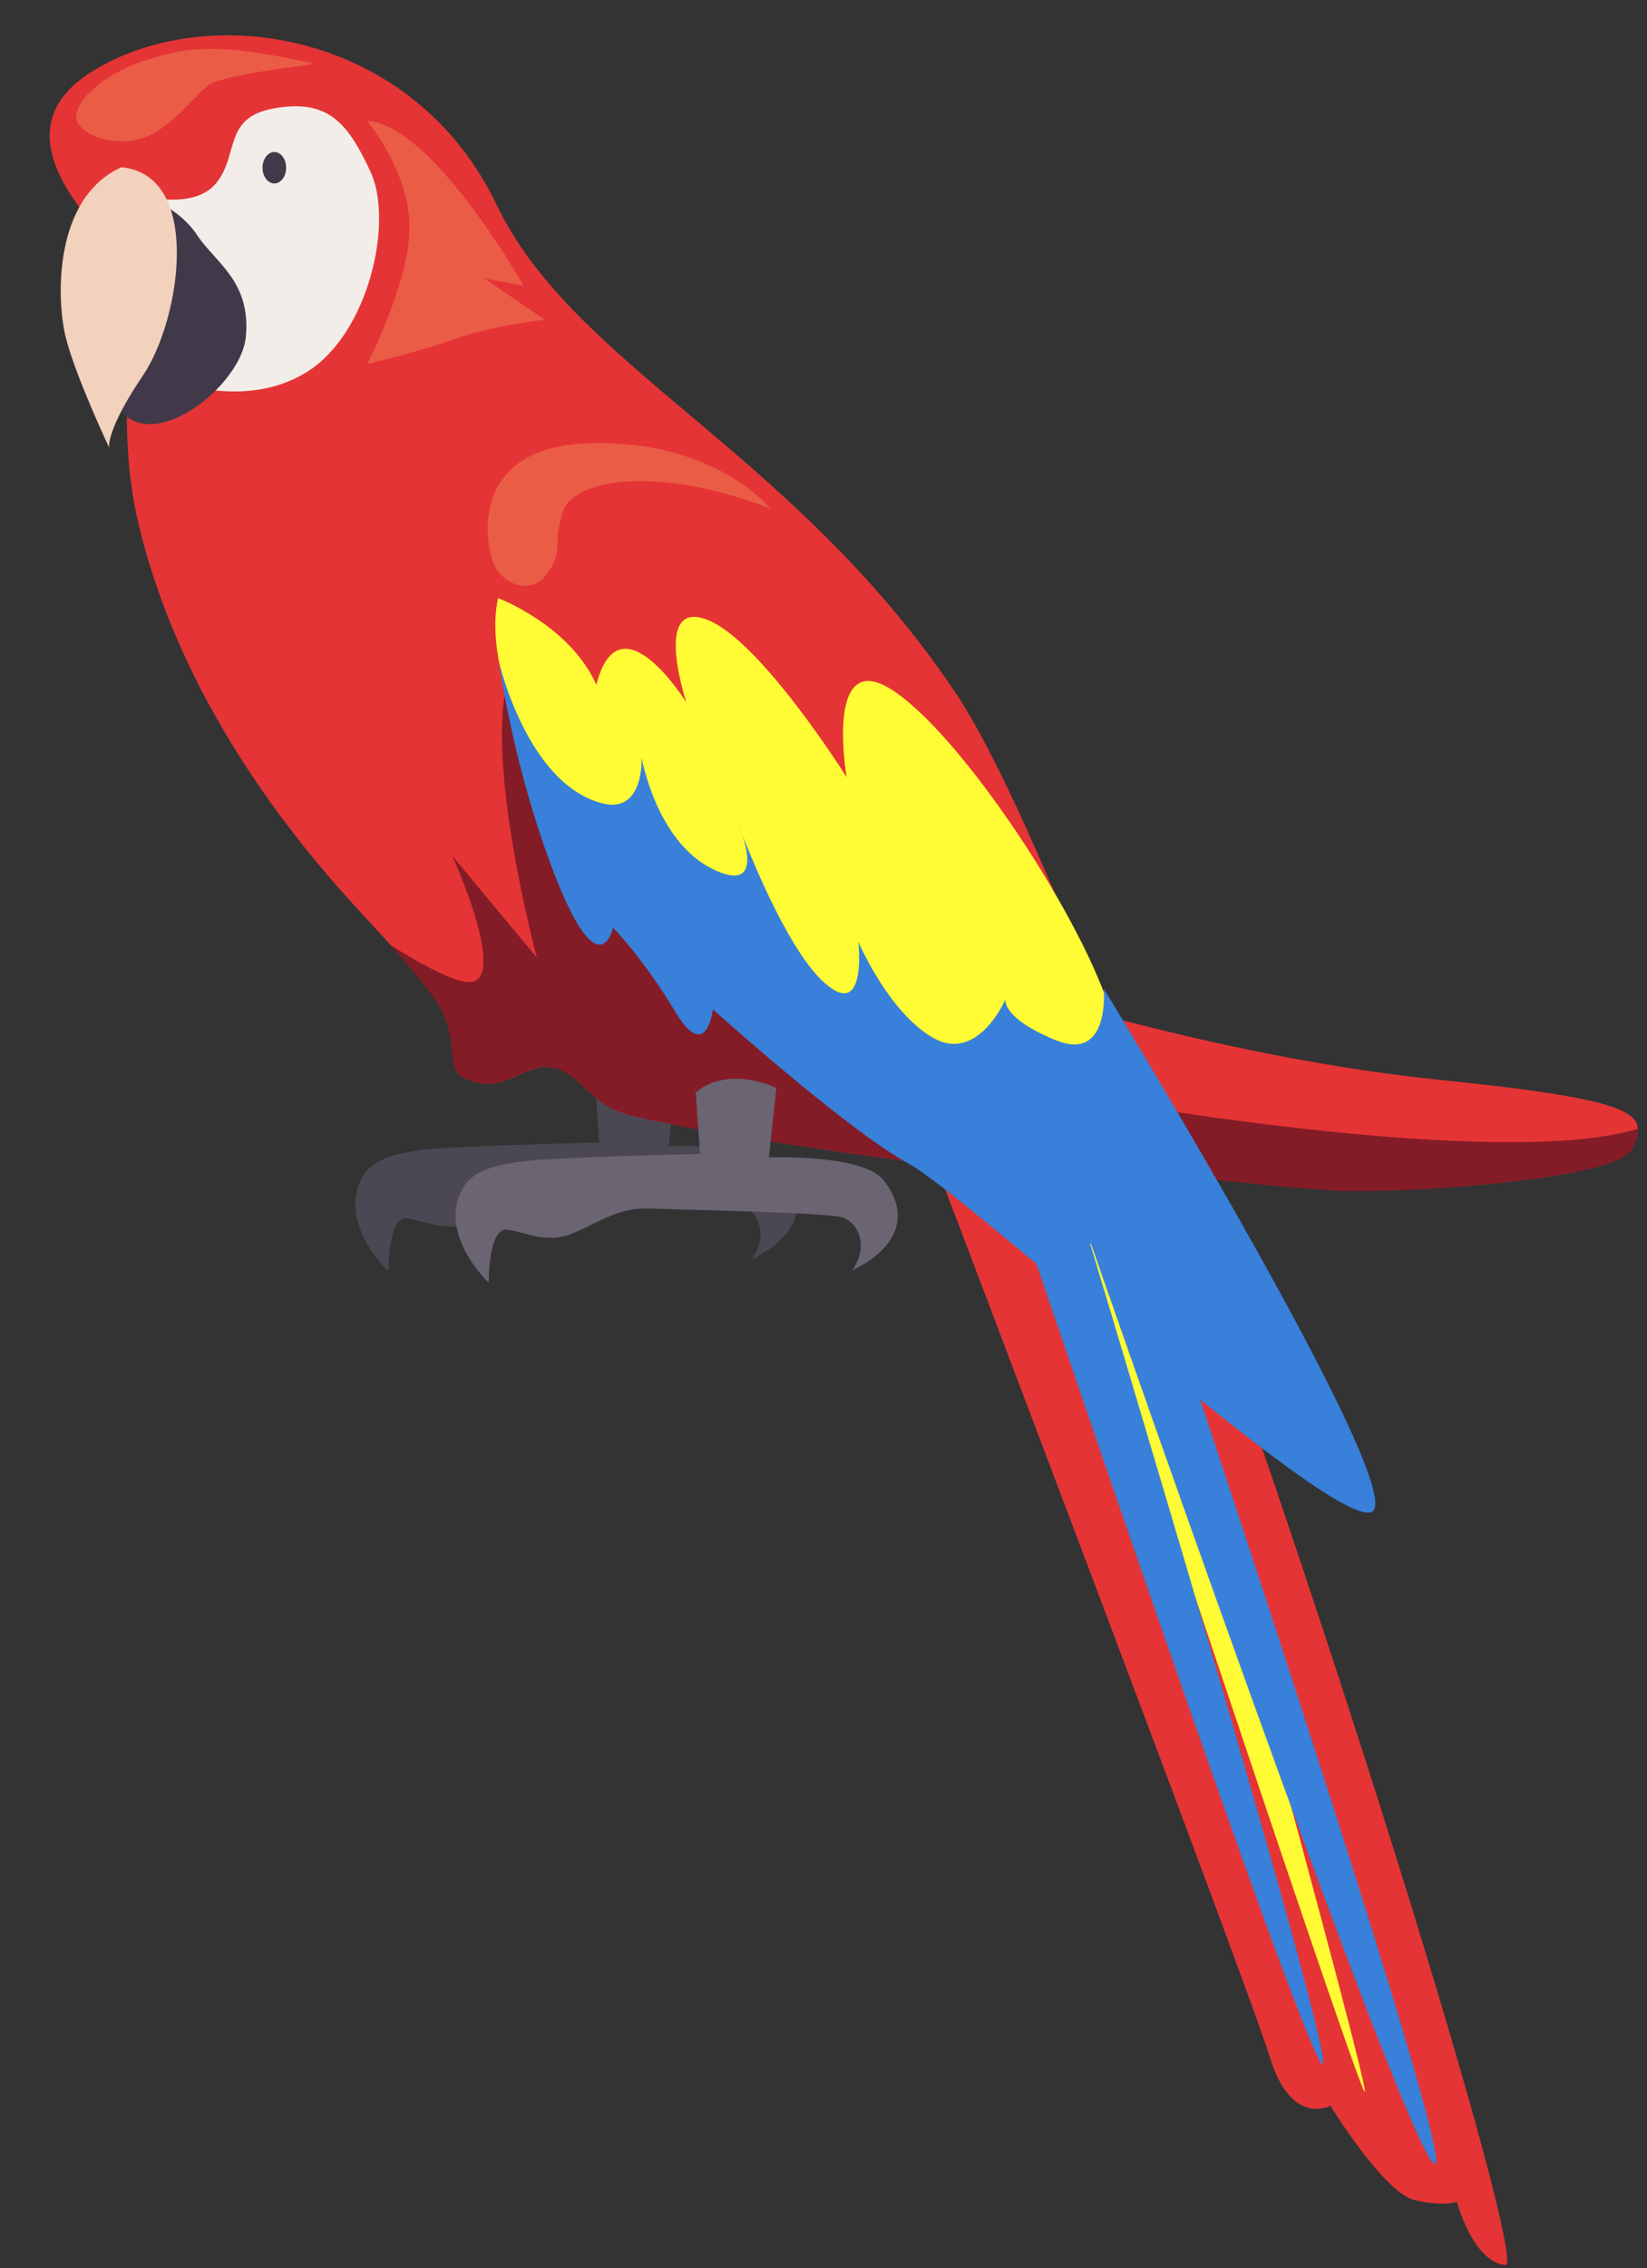
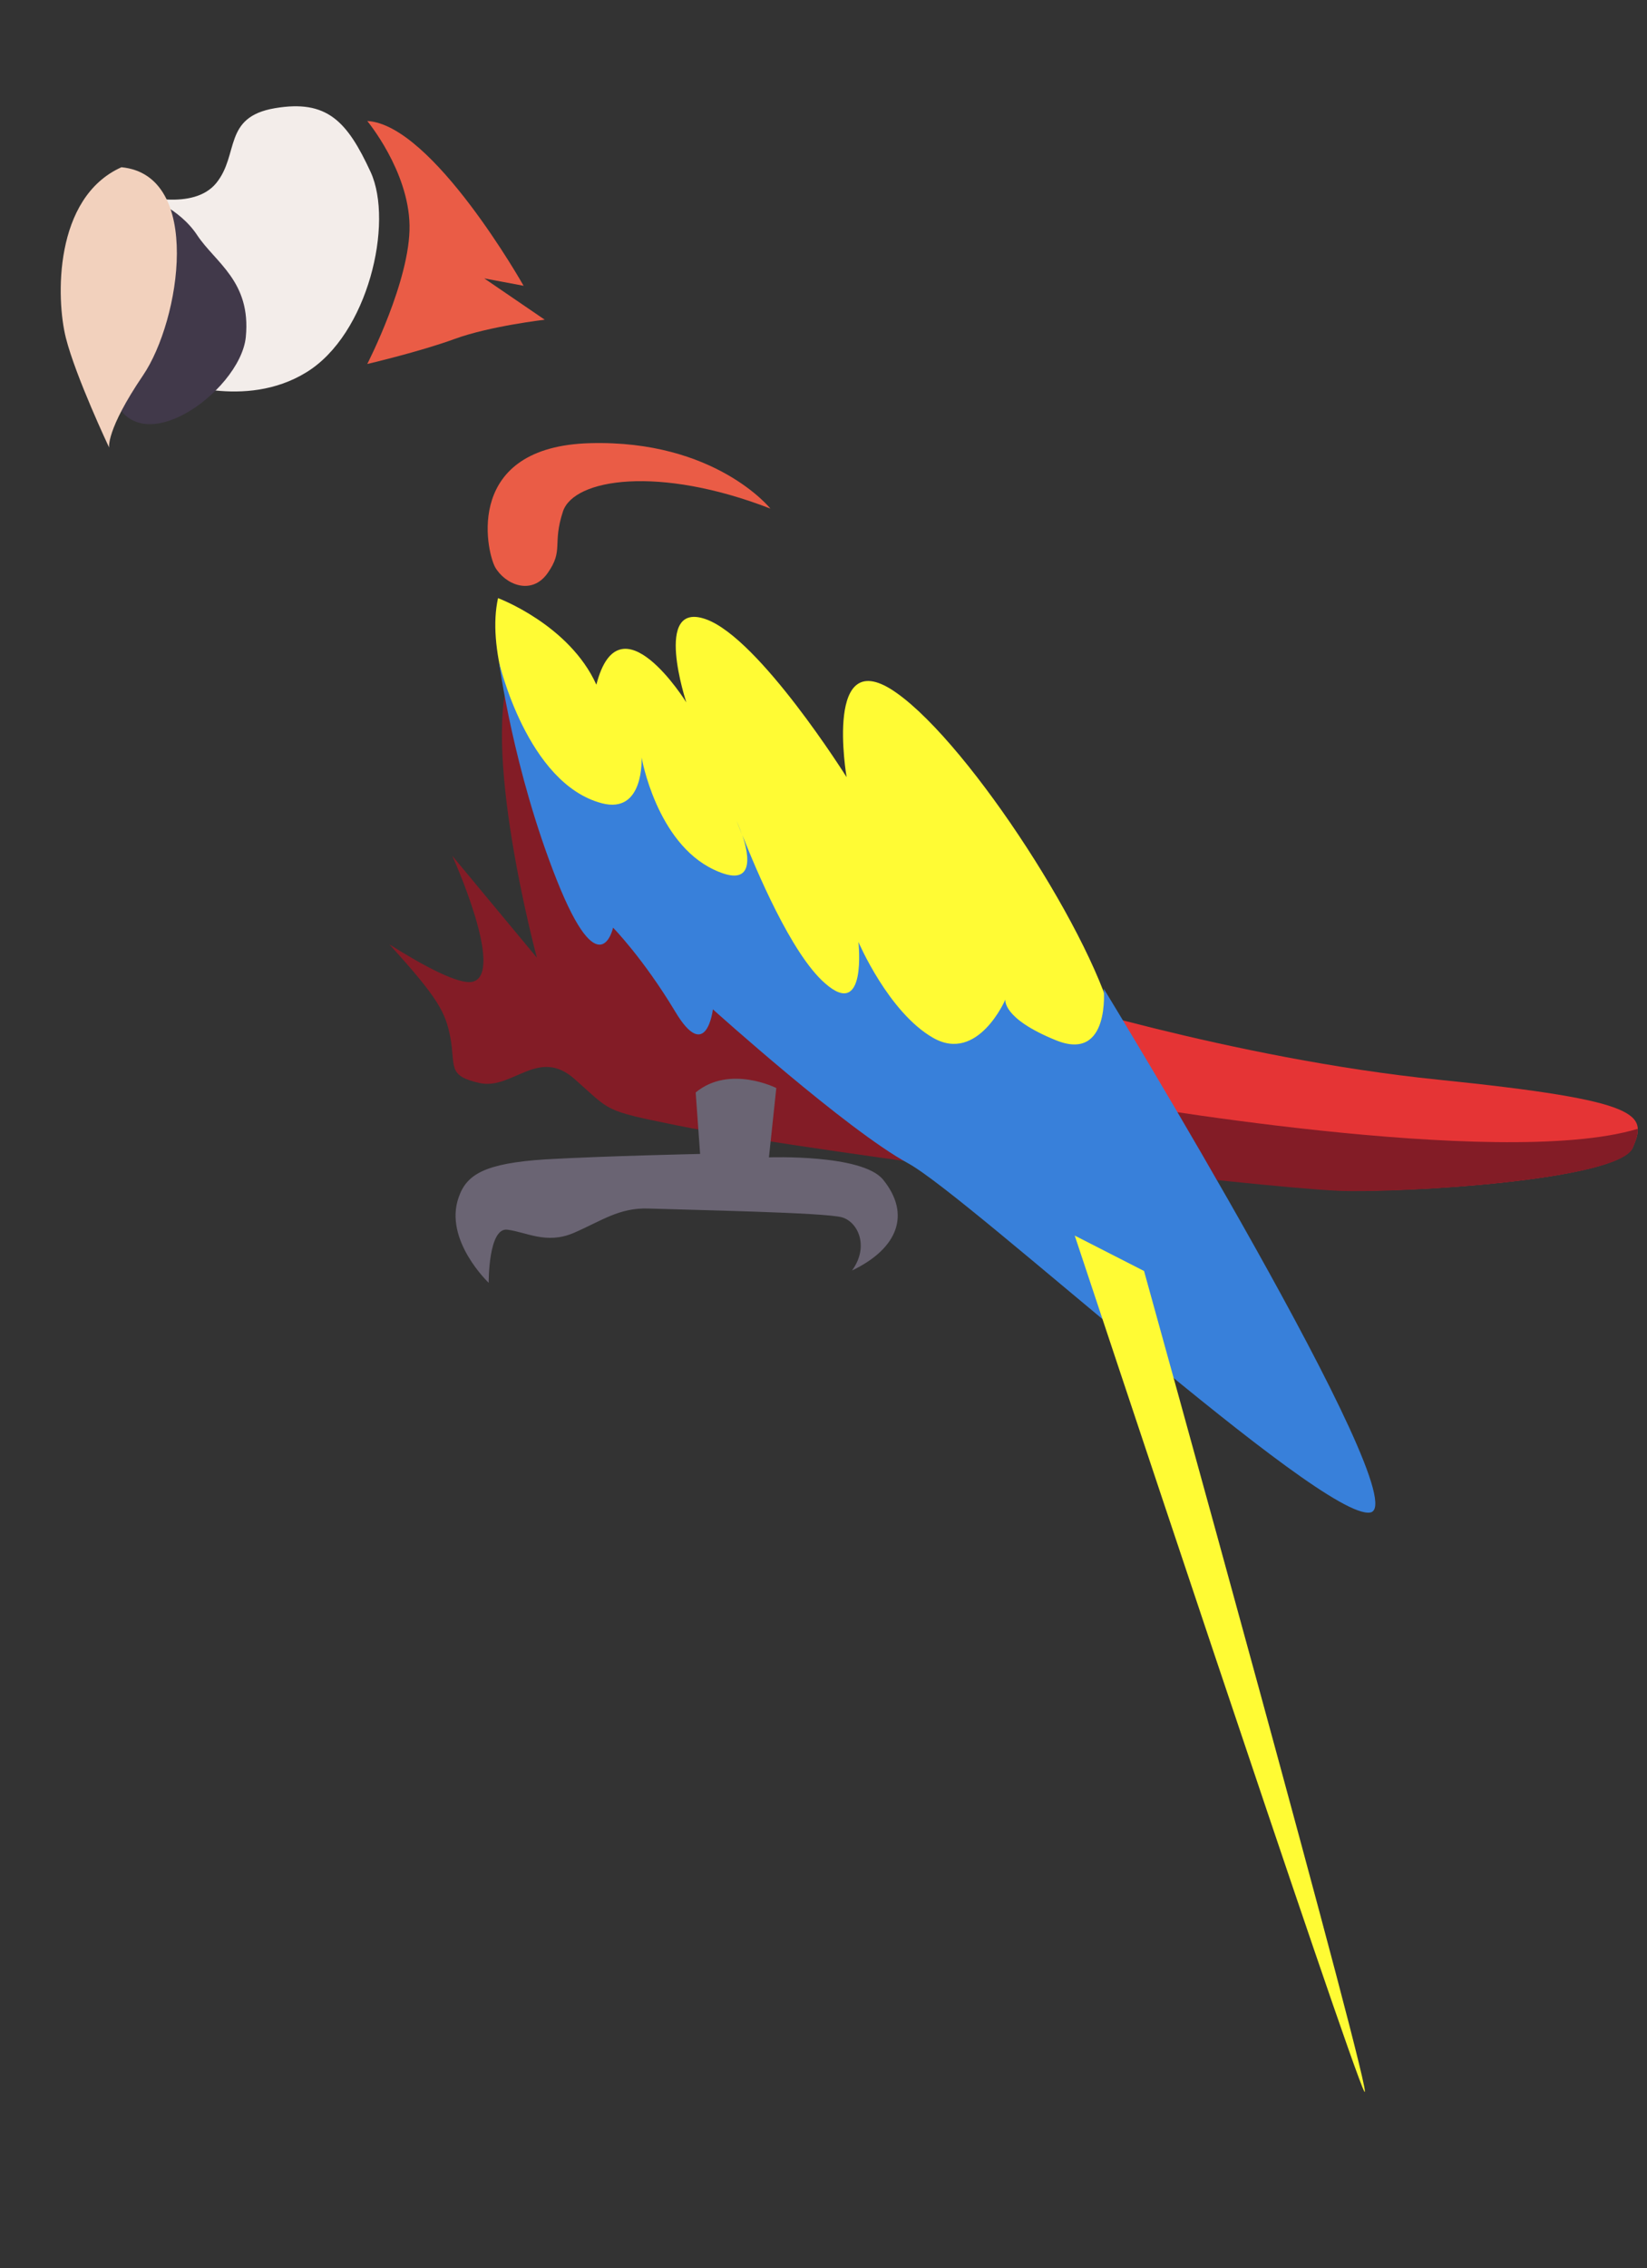
<svg xmlns="http://www.w3.org/2000/svg" height="461.1" preserveAspectRatio="xMidYMid meet" version="1.0" viewBox="78.4 16.2 335.0 461.1" width="335.0" zoomAndPan="magnify">
  <rect x="78.4" y="16.2" width="335.0" height="461.1" fill="#333333" stroke="none" />
  <g id="change1_1">
-     <path d="M151.3,257.3c-3.1,8.7,6.1,17.4,6.1,17.4s-0.1-11.3,3.8-10.8c3.9,0.5,7.9,3,13.4,0.7c5.8-2.5,9.3-5.2,15.3-5 c8.6,0.3,36.1,0.8,39.4,1.8c3.3,1,5.5,6,2,10.8c9.4-4.5,12-11.5,6.3-18.5c-4.3-5.2-23.2-4.5-23.2-4.5l1.5-14.1c0,0-9.5-4.8-16.5,0.9 v0l0.9,12.5c0,0-19,0.4-31.4,1.1C156.5,250.4,152.9,252.7,151.3,257.3z" fill="#4C4853" />
-   </g>
+     </g>
  <g id="change2_1">
-     <path d="M152.6,202.6c15.3,16.5,16.3,18.6,17.5,24.5c1.1,6-0.7,7.8,6,9.3c6.7,1.4,11.9-7.4,19.3-0.8 c7.5,6.6,5.6,6.3,20.8,9.4c15.2,3.1,52.6,8.1,52.6,8.1s63.6,167.2,67.9,181.4c4.4,14.2,12.3,9.8,12.3,9.8s11,17.9,17.2,19.2 c6.2,1.4,8.5,0.3,8.5,0.3s3.3,12.3,9.9,12.9c6.6,0.6-78.9-270.8-112-319.9c-33.1-49.1-77.4-66-93.2-99C162.7,23,121.9,16.2,98,30.2 c-19.6,11.4-4,28.1,3.6,36.5c7.5,8.3-1.2,30.2,5,56.1h0C115.1,158.3,137.2,186.1,152.6,202.6z" fill="#E53435" />
-   </g>
+     </g>
  <g id="change3_1">
    <path d="M174.5,215.8c-2.7,0.6-9.6-3-16.9-7.6c10,11,11.4,13.8,12.4,18.9c1.1,6-0.7,7.8,6,9.3 c6.7,1.4,11.9-7.4,19.3-0.8c7.5,6.6,5.6,6.3,20.8,9.4s52.6,8.1,52.6,8.1l54.7,24.4c-4.2-11.6-8.3-22.9-12.4-33.8 c-5.6-1.2-10.1-2.4-12.9-3.6c-17.6-7.2-84.8-37-115.4-88.6c-7,15.3,4.9,59.4,4.9,59.4l-17.2-20.7 C170.4,190.2,181.3,214.2,174.5,215.8z" fill="#831C26" />
  </g>
  <g id="change2_2">
    <path d="M410.5,249.5c2.9-6.7,2.5-9.5-39.6-13.8c-42.2-4.3-84-17.7-84-17.7l5.3,34.2c0,0,45.8,5.4,58.5,6 C363.4,258.8,407.6,256.2,410.5,249.5z" fill="#E53435" />
  </g>
  <g id="change4_1">
    <path d="M199.7,155.4c-5.5-12.2-20-17.6-20-17.6c-2.2,10,2.5,23.5,8,36c0,0,8.5,13.6,9.8,17.5 c1.2,4,13.4,12.6,13.4,12.6l30.7,19l22,8.8l27.2,9.5c0,0,11.7-1.5,14.4-15.9c-3.8-17.9-29.3-57.5-44.4-68.2 c-15-10.7-10.2,17.1-10.2,17.1s-17.7-28.2-28.6-32.1c-10.9-3.9-4,16.9-4,16.9S204.4,137.1,199.7,155.4z" fill="#FFFB34" />
  </g>
  <g id="change3_2">
    <path d="M410.5,249.6c0.6-1.5,1.1-2.7,1-3.9c-28.2,8.5-108.1-5.7-108.1-5.7l-1.4,13.5c14.1,1.6,39.6,4.4,48.7,4.8 C363.4,258.8,407.6,256.2,410.5,249.6z" fill="#831C26" />
  </g>
  <g id="change5_1">
    <path d="M229.3,185.9c-0.5-1.6-1.1-2.8-1.1-2.8S228.7,184.2,229.3,185.9z" fill="#3880DA" />
  </g>
  <g id="change5_2">
    <path d="M200.8,179.5c-15.2-4-20.9-28.7-20.9-28.7s2.9,22,11.7,44.2c8.8,22.2,11.5,9.8,11.5,9.8s6.1,6.2,12.6,17 c6.4,10.8,7.7-0.4,7.7-0.4s27.2,24.5,39.7,31.3c12.5,6.8,84.1,72.7,94,71c9.9-1.6-54.2-106.5-54.2-106.5s1.4,15-9.7,10.5 c-11.1-4.5-10.3-8.3-10.3-8.3s-5.6,13-14.7,7.8c-9.1-5.2-15.2-19.5-15.2-19.5s1.8,16-6.8,8.4c-6.9-6-14.1-23.3-16.8-30.1 c1.4,4.1,2.6,11-5.8,7c-11.7-5.5-14.7-22.8-14.7-22.8S209.5,181.8,200.8,179.5z" fill="#3880DA" />
  </g>
  <g id="change4_2">
    <path d="M311.1,274.6l-14.1-7.2c0,0,56.2,169.3,58.9,174C358.7,446.1,311.1,274.6,311.1,274.6z" fill="#FFFB34" />
  </g>
  <g id="change5_3">
-     <path d="M370.1,456.1c6.2,3.8-61.4-196.7-61.4-196.7l-25.1-2.8c0,0,58.7,173.7,63.6,179.1s-48.1-170.1-48.1-170.1 S363.9,452.3,370.1,456.1z" fill="#3880DA" />
-   </g>
+     </g>
  <g id="change6_1">
    <path d="M140.7,91.9c12.6-7.7,17.8-30.4,13.1-40.7c-4.8-10.4-8.9-14.8-19.5-13c-10.6,1.8-7.2,9.4-11.9,15.2 c-4.7,5.8-15.9,2.4-15.9,2.4l6.6,37.7C113.1,93.5,128.2,99.6,140.7,91.9z" fill="#F3EDEA" />
  </g>
  <g id="change7_1">
    <path d="M128.4,84.7c1.1-11.3-6.2-15.1-9.9-20.7c-3.7-5.6-10.4-7.8-10.4-7.8h0c0,0-11.2,21.4-7.2,38.7 C104.8,112.1,127.3,96,128.4,84.7z" fill="#41394A" />
  </g>
  <g id="change8_1">
    <path d="M103.1,50.2C89.3,56.4,89.8,77,91.8,84.9c2,7.9,8.8,22.3,8.8,22.3s-0.7-3.5,6.9-14.7 C115.1,81.3,119.7,51.8,103.1,50.2z" fill="#F2D1BD" />
  </g>
  <g id="change7_2">
-     <ellipse cx="134.2" cy="50.3" fill="#41394A" rx="2.4" ry="3.2" />
-   </g>
+     </g>
  <g id="change9_1">
    <path d="M170.9,85.1c7.1-2.6,18.3-3.9,18.3-3.9l-12.3-8.4l8,1.5c0,0-18.5-32.8-31.8-33.5c0,0,8.4,10.1,8.6,21.2 c0.2,11.1-8.6,28.2-8.6,28.2S163.8,87.7,170.9,85.1z" fill="#EA5C46" />
  </g>
  <g id="change9_2">
-     <path d="M109.1,43.6c5.4-2.8,9-8.2,11.9-10.2c2.9-2,21.5-4.2,21.5-4.2c-19.6-4.4-25.8-3.5-34.3-0.8 c-8.5,2.6-15.6,8.9-14.1,12.5C95.6,44.4,103.6,46.4,109.1,43.6z" fill="#EA5C46" />
-   </g>
+     </g>
  <g id="change9_3">
    <path d="M189.8,132.7c3.3-4.7,0.9-5.8,3.1-12.5c2.2-6.7,19.5-9.4,42.2-0.6c0,0-11.2-14-36.7-13.3 c-25.5,0.7-21.2,21.6-19.3,25.2C181.1,135,186.5,137.4,189.8,132.7z" fill="#EA5C46" />
  </g>
  <g id="change10_1">
    <path d="M171.7,259.6c-3.1,8.7,6.1,17.4,6.1,17.4s-0.1-11.3,3.8-10.8s7.9,3,13.4,0.7c5.8-2.5,9.3-5.2,15.3-5 c8.6,0.3,36.1,0.8,39.4,1.8c3.3,1,5.5,6,2,10.8c9.4-4.5,12-11.5,6.3-18.5c-4.3-5.2-23.2-4.5-23.2-4.5l1.5-14.1c0,0-9.5-4.8-16.4,0.9 v0l0.9,12.5c0,0-19,0.4-31.4,1.1C176.9,252.7,173.3,255,171.7,259.6z" fill="#6A6473" />
  </g>
</svg>